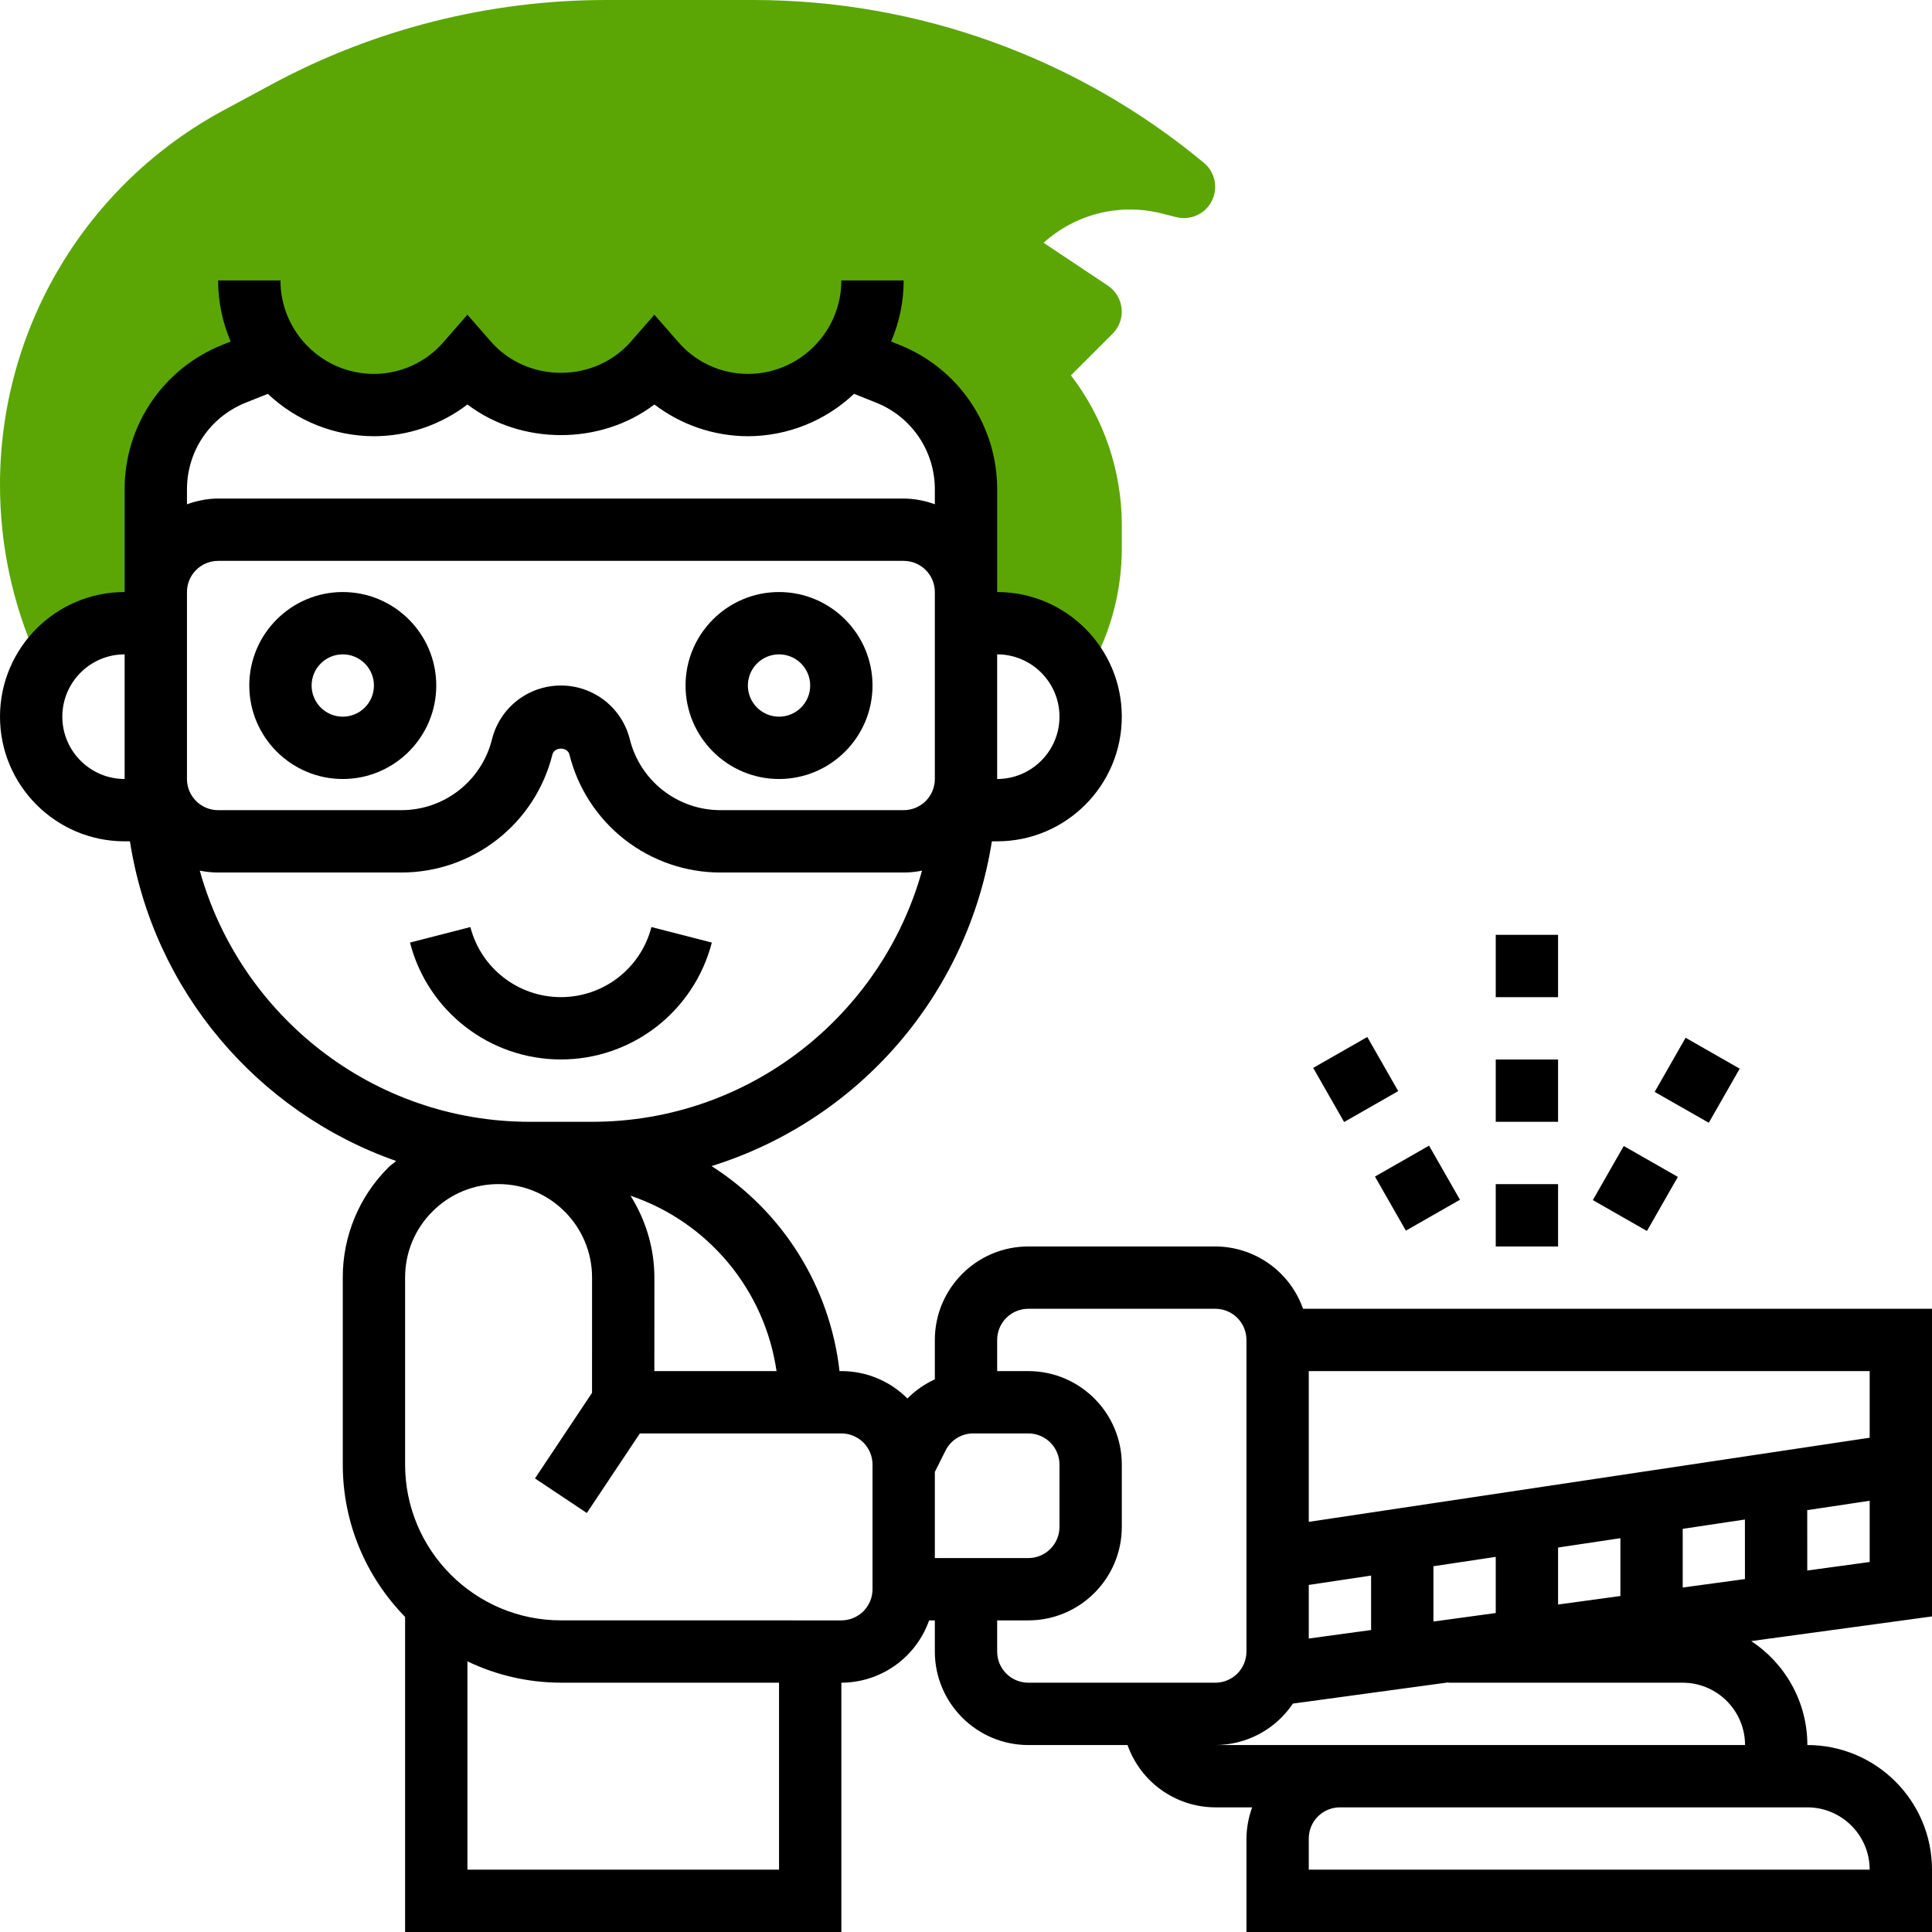
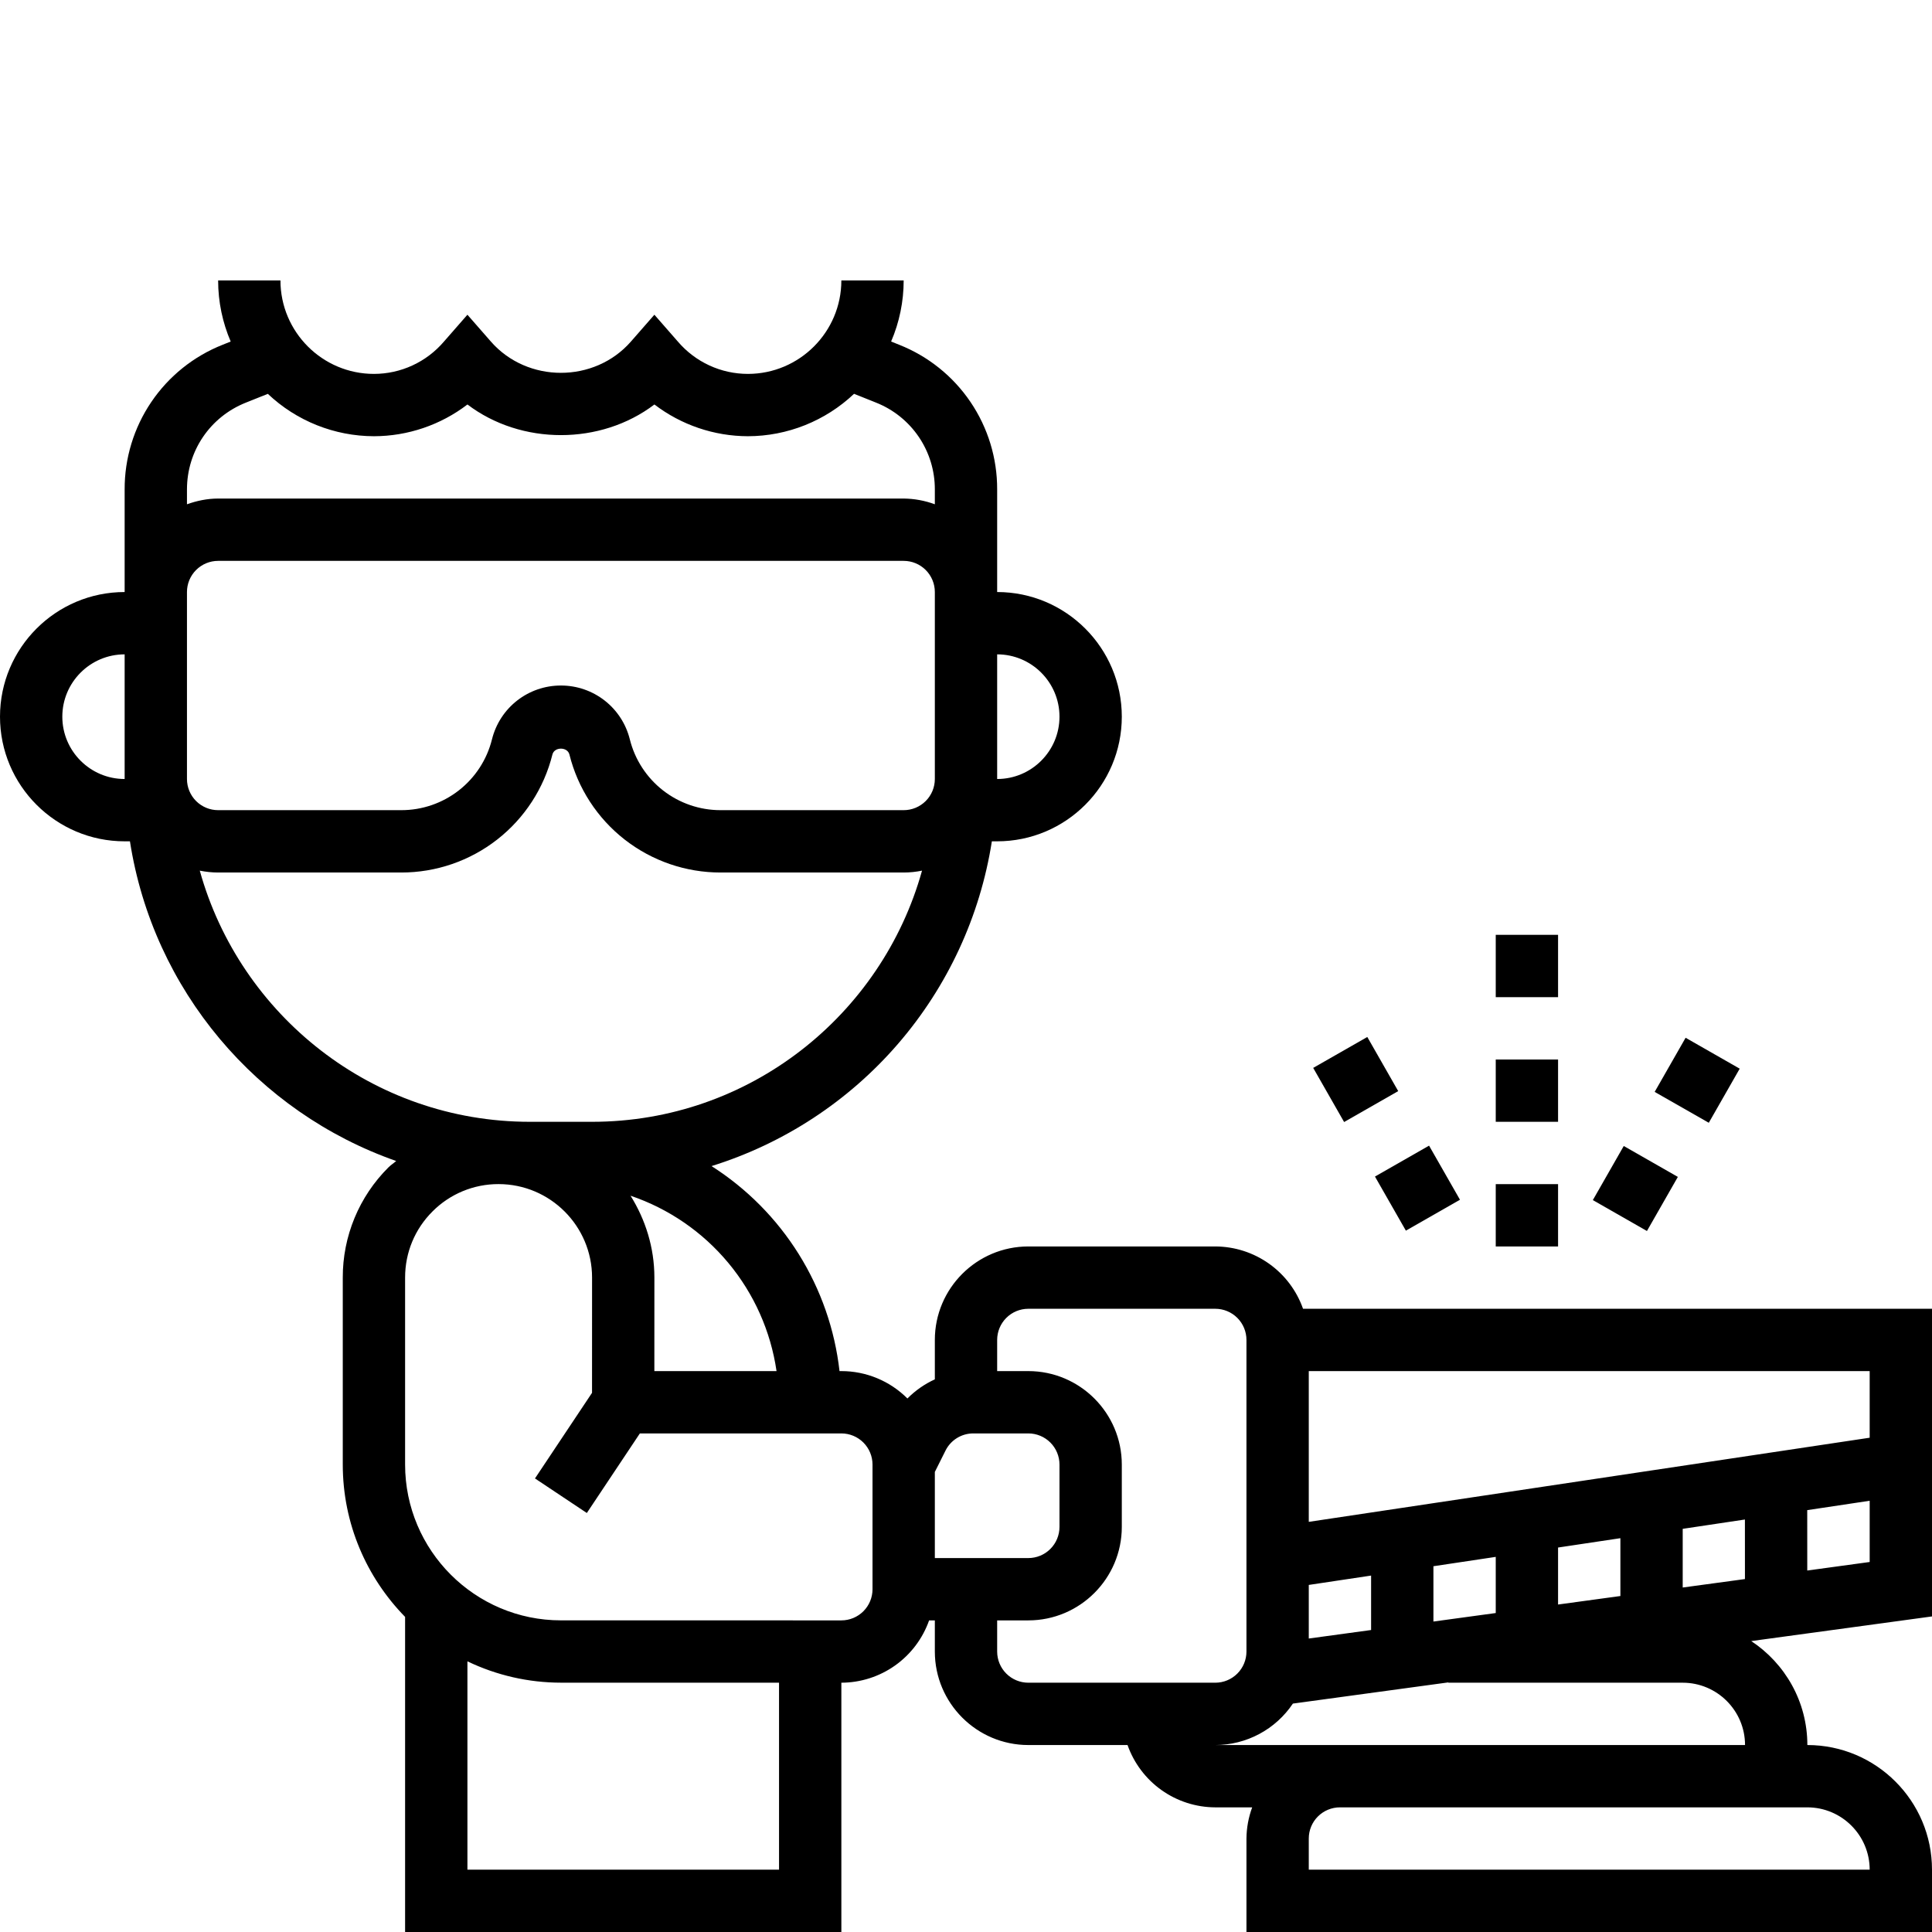
<svg xmlns="http://www.w3.org/2000/svg" width="512" height="512" viewBox="0 0 512 512" fill="none">
  <g clip-path="url(#clip0_551_269)">
-     <path d="M319.1 43.198C285.577 15.313 243.358 0.032 199.754 0L160.52 0C129.776 0 99.212 7.705 72.142 22.28L59.318 29.192C41.376 38.835 26.384 53.162 15.939 70.648C5.493 88.135 -0.015 108.127 3.11507e-05 128.495C3.11507e-05 144.351 3.27 159.752 9.703 174.253C10.223 175.361 10.985 176.337 11.933 177.111C14.122 173.469 17.215 170.455 20.912 168.36C24.608 166.265 28.783 165.16 33.032 165.153H41.29V129.709C41.29 123.108 43.267 116.658 46.968 111.191C50.669 105.724 55.922 101.491 62.051 99.039L73.067 94.629L73.059 94.637C76.146 98.597 80.096 101.799 84.609 104C89.121 106.202 94.076 107.343 99.097 107.338C103.802 107.327 108.45 106.303 112.724 104.337C116.999 102.37 120.801 99.507 123.871 95.942C129.924 102.871 138.719 107.338 148.645 107.338C158.571 107.338 167.366 102.871 173.419 95.942C176.49 99.507 180.291 102.37 184.566 104.337C188.841 106.303 193.488 107.327 198.194 107.338C203.214 107.343 208.17 106.202 212.682 104C217.194 101.799 221.144 98.597 224.231 94.637L235.231 99.039C241.362 101.49 246.617 105.722 250.319 111.189C254.021 116.656 256 123.107 256 129.709V165.153H264.258C274.176 165.153 282.665 171.016 286.621 179.431C287.693 178.719 288.584 177.766 289.222 176.648C294.507 167.071 297.282 156.313 297.29 145.375V138.967C297.248 124.682 292.513 110.807 283.813 99.477L294.871 88.419C295.732 87.554 296.391 86.509 296.801 85.359C297.21 84.209 297.361 82.983 297.241 81.769C297.121 80.554 296.733 79.381 296.107 78.333C295.48 77.286 294.629 76.39 293.616 75.71L276.563 64.339C280.71 60.592 285.714 57.919 291.134 56.556C296.555 55.192 302.227 55.179 307.654 56.518L311.8 57.559C313.612 58.001 315.52 57.818 317.215 57.039C318.91 56.261 320.292 54.932 321.138 53.27C321.983 51.607 322.241 49.707 321.872 47.879C321.502 46.051 320.525 44.401 319.1 43.198Z" fill="#5BA605" />
-     <path d="M188.639 249.79L172.635 245.677C169.819 256.611 159.95 264.25 148.645 264.25C137.34 264.25 127.471 256.611 124.655 245.677L108.651 249.79C113.35 268.032 129.8 280.766 148.645 280.766C157.803 280.769 166.701 277.727 173.941 272.12C181.181 266.512 186.351 258.657 188.639 249.79ZM90.839 156.895C77.18 156.895 66.064 168.01 66.064 181.669C66.064 195.328 77.18 206.443 90.839 206.443C104.497 206.443 115.613 195.328 115.613 181.669C115.613 168.01 104.497 156.895 90.839 156.895ZM90.839 189.927C88.648 189.927 86.548 189.057 84.999 187.509C83.451 185.96 82.581 183.859 82.581 181.669C82.581 179.479 83.451 177.379 84.999 175.83C86.548 174.281 88.648 173.411 90.839 173.411C93.029 173.411 95.129 174.281 96.678 175.83C98.227 177.379 99.097 179.479 99.097 181.669C99.097 183.859 98.227 185.96 96.678 187.509C95.129 189.057 93.029 189.927 90.839 189.927ZM206.452 156.895C192.793 156.895 181.677 168.01 181.677 181.669C181.677 195.328 192.793 206.443 206.452 206.443C220.11 206.443 231.226 195.328 231.226 181.669C231.226 168.01 220.11 156.895 206.452 156.895ZM206.452 189.927C204.261 189.927 202.161 189.057 200.612 187.509C199.064 185.96 198.193 183.859 198.193 181.669C198.193 179.479 199.064 177.379 200.612 175.83C202.161 174.281 204.261 173.411 206.452 173.411C208.642 173.411 210.742 174.281 212.291 175.83C213.84 177.379 214.71 179.479 214.71 181.669C214.71 183.859 213.84 185.96 212.291 187.509C210.742 189.057 208.642 189.927 206.452 189.927Z" fill="black" />
    <path d="M512 346.839H345.319C343.622 342.022 340.475 337.849 336.311 334.892C332.148 331.935 327.171 330.339 322.065 330.323H272.516C258.857 330.323 247.742 341.438 247.742 355.097V365.543C245.033 366.78 242.571 368.498 240.475 370.614C238.179 368.31 235.45 366.483 232.445 365.238C229.441 363.992 226.22 363.352 222.968 363.355H222.481C221.235 352.343 217.543 341.75 211.675 332.349C205.807 322.949 197.911 314.98 188.565 309.025C207.748 303.047 224.875 291.816 238.005 276.605C251.134 261.394 259.742 242.811 262.854 222.959H264.258C282.475 222.959 297.29 208.145 297.29 189.927C297.29 171.71 282.475 156.895 264.258 156.895V129.709C264.287 121.449 261.824 113.372 257.193 106.532C252.561 99.692 245.975 94.407 238.295 91.367L236.156 90.508C238.353 85.392 239.485 79.882 239.484 74.314H222.968C222.968 87.973 211.852 99.088 198.194 99.088C194.665 99.086 191.178 98.319 187.975 96.839C184.771 95.359 181.927 93.202 179.638 90.517L173.419 83.406L167.201 90.517C157.539 101.566 139.751 101.566 130.089 90.517L123.871 83.406L117.653 90.517C115.363 93.202 112.519 95.359 109.315 96.839C106.112 98.319 102.626 99.086 99.097 99.088C85.438 99.088 74.323 87.973 74.323 74.314H57.806C57.806 80.062 59.004 85.537 61.134 90.508L58.996 91.367C51.315 94.407 44.729 99.692 40.097 106.532C35.466 113.372 33.004 121.449 33.032 129.709V156.895C14.815 156.895 0 171.71 0 189.927C0 208.145 14.815 222.959 33.032 222.959H34.436C40.572 262.417 68.195 294.772 104.993 307.679C104.324 308.265 103.573 308.736 102.937 309.372C99.09 313.196 96.04 317.745 93.964 322.756C91.887 327.767 90.825 333.14 90.839 338.564V388.121C90.839 403.828 97.156 418.065 107.355 428.494V512H222.968V445.935C228.075 445.919 233.051 444.323 237.215 441.366C241.378 438.409 244.525 434.236 246.222 429.419H247.742V437.677C247.742 451.336 258.857 462.452 272.516 462.452H298.81C300.507 467.268 303.654 471.441 307.818 474.398C311.981 477.355 316.958 478.951 322.065 478.968H331.842C330.864 481.612 330.35 484.406 330.323 487.226V512H512V495.484C512 477.267 497.185 462.452 478.968 462.452C478.968 450.94 473.038 440.815 464.095 434.903L512 428.371V346.839ZM495.484 381.011L346.839 403.307V363.355H495.484V381.011ZM346.839 420.022L363.355 417.544V431.971L346.839 434.226V420.022ZM379.871 415.067L396.387 412.589V427.47L379.871 429.725V415.067ZM412.903 425.216V410.112L429.419 407.635V422.962L412.903 425.216ZM445.935 405.157L462.419 402.688L462.427 418.469L445.935 420.707V405.157ZM247.742 390.078L250.566 384.429C251.248 383.056 252.301 381.901 253.606 381.095C254.911 380.289 256.415 379.865 257.949 379.871H272.516C274.706 379.871 276.807 380.741 278.355 382.29C279.904 383.838 280.774 385.939 280.774 388.129V404.645C280.774 406.835 279.904 408.936 278.355 410.484C276.807 412.033 274.706 412.903 272.516 412.903H247.742V390.078ZM205.791 363.355H173.411L173.419 338.572C173.419 330.595 171.041 323.196 167.102 316.878C177.208 320.306 186.17 326.461 192.998 334.663C199.825 342.865 204.253 352.795 205.791 363.355ZM239.484 214.701H190.951C185.425 214.706 180.056 212.861 175.7 209.461C171.344 206.061 168.25 201.301 166.912 195.939C164.814 187.532 157.308 181.669 148.645 181.669C139.982 181.669 132.476 187.532 130.378 195.939C129.043 201.302 125.95 206.064 121.593 209.464C117.236 212.865 111.866 214.708 106.339 214.701H57.806C55.616 214.701 53.516 213.831 51.967 212.283C50.418 210.734 49.548 208.634 49.548 206.443V156.895C49.548 154.705 50.418 152.604 51.967 151.056C53.516 149.507 55.616 148.637 57.806 148.637H239.484C241.674 148.637 243.775 149.507 245.323 151.056C246.872 152.604 247.742 154.705 247.742 156.895V206.443C247.742 208.634 246.872 210.734 245.323 212.283C243.775 213.831 241.674 214.701 239.484 214.701ZM280.774 189.927C280.774 199.036 273.367 206.443 264.258 206.443V173.411C273.367 173.411 280.774 180.819 280.774 189.927ZM65.131 106.711L70.978 104.374C78.579 111.566 88.64 115.584 99.105 115.605C108.061 115.587 116.765 112.63 123.879 107.19C138.124 118.016 159.182 118.016 173.428 107.19C180.544 112.627 189.246 115.583 198.202 115.605C208.668 115.583 218.73 111.562 226.329 104.365L232.175 106.702C236.78 108.531 240.727 111.704 243.504 115.807C246.28 119.911 247.757 124.755 247.742 129.709V133.64C245.097 132.662 242.303 132.148 239.484 132.121H57.806C54.9 132.121 52.141 132.715 49.548 133.64V129.709C49.548 119.527 55.659 110.493 65.131 106.711ZM16.516 189.927C16.516 180.819 23.924 173.411 33.032 173.411V206.443C23.924 206.443 16.516 199.036 16.516 189.927ZM52.942 230.73C54.52 231.044 56.138 231.226 57.806 231.226H106.339C115.551 231.235 124.5 228.159 131.761 222.49C139.021 216.82 144.174 208.883 146.399 199.944C146.919 197.88 150.379 197.88 150.9 199.944C153.124 208.883 158.277 216.82 165.538 222.49C172.798 228.159 181.748 231.235 190.959 231.226H239.484C241.152 231.226 242.771 231.052 244.348 230.73C233.687 269.048 198.573 297.29 156.903 297.29H140.387C98.717 297.282 63.604 269.048 52.942 230.73ZM206.452 495.484H123.871V440.27C131.602 443.986 140.068 445.919 148.645 445.927L206.452 445.935V495.484ZM231.226 421.161C231.226 423.351 230.356 425.452 228.807 427.001C227.258 428.549 225.158 429.419 222.968 429.419L148.645 429.411C125.878 429.411 107.355 410.888 107.355 388.121V338.564C107.355 331.941 109.931 325.723 114.614 321.049C116.907 318.742 119.635 316.914 122.641 315.669C125.646 314.424 128.868 313.788 132.121 313.798H132.129C145.788 313.798 156.903 324.914 156.903 338.572L156.895 369.111L141.774 391.804L155.516 400.962L169.571 379.871H222.968C225.158 379.871 227.258 380.741 228.807 382.29C230.356 383.838 231.226 385.939 231.226 388.129V421.161ZM264.258 437.677V429.419H272.516C286.175 429.419 297.29 418.304 297.29 404.645V388.129C297.29 374.47 286.175 363.355 272.516 363.355H264.258V355.097C264.258 352.907 265.128 350.806 266.677 349.257C268.225 347.709 270.326 346.839 272.516 346.839H322.065C324.255 346.839 326.355 347.709 327.904 349.257C329.453 350.806 330.323 352.907 330.323 355.097V437.677C330.323 439.868 329.453 441.968 327.904 443.517C326.355 445.065 324.255 445.935 322.065 445.935H272.516C270.326 445.935 268.225 445.065 266.677 443.517C265.128 441.968 264.258 439.868 264.258 437.677ZM495.484 495.484H346.839V487.226C346.839 485.036 347.709 482.935 349.257 481.386C350.806 479.838 352.907 478.968 355.097 478.968H478.968C488.076 478.968 495.484 486.375 495.484 495.484ZM445.935 445.935C455.044 445.935 462.452 453.343 462.452 462.452H322.065C326.13 462.449 330.132 461.445 333.718 459.53C337.304 457.614 340.364 454.846 342.627 451.468L383.827 445.853V445.935H445.935ZM478.943 416.206L478.935 400.202L495.484 397.717V413.944L478.943 416.206Z" fill="black" />
    <path d="M396.387 247.742H412.904V264.258H396.387V247.742ZM396.387 313.806H412.904V330.323H396.387V313.806ZM396.387 280.774H412.904V297.29H396.387V280.774ZM422.12 318.035L430.312 303.699L444.648 311.891L436.456 326.227L422.12 318.035ZM438.504 289.363L446.704 275.018L461.04 283.21L452.848 297.546L438.504 289.363ZM348.012 283.004L362.348 274.812L370.54 289.156L356.204 297.348L348.012 283.004ZM364.379 311.8L378.715 303.608L386.907 317.944L372.571 326.136L364.379 311.8Z" fill="black" />
  </g>
  <defs>
    <clipPath id="clip0_551_269">
      <rect width="512" height="512" fill="white" />
    </clipPath>
  </defs>
</svg>